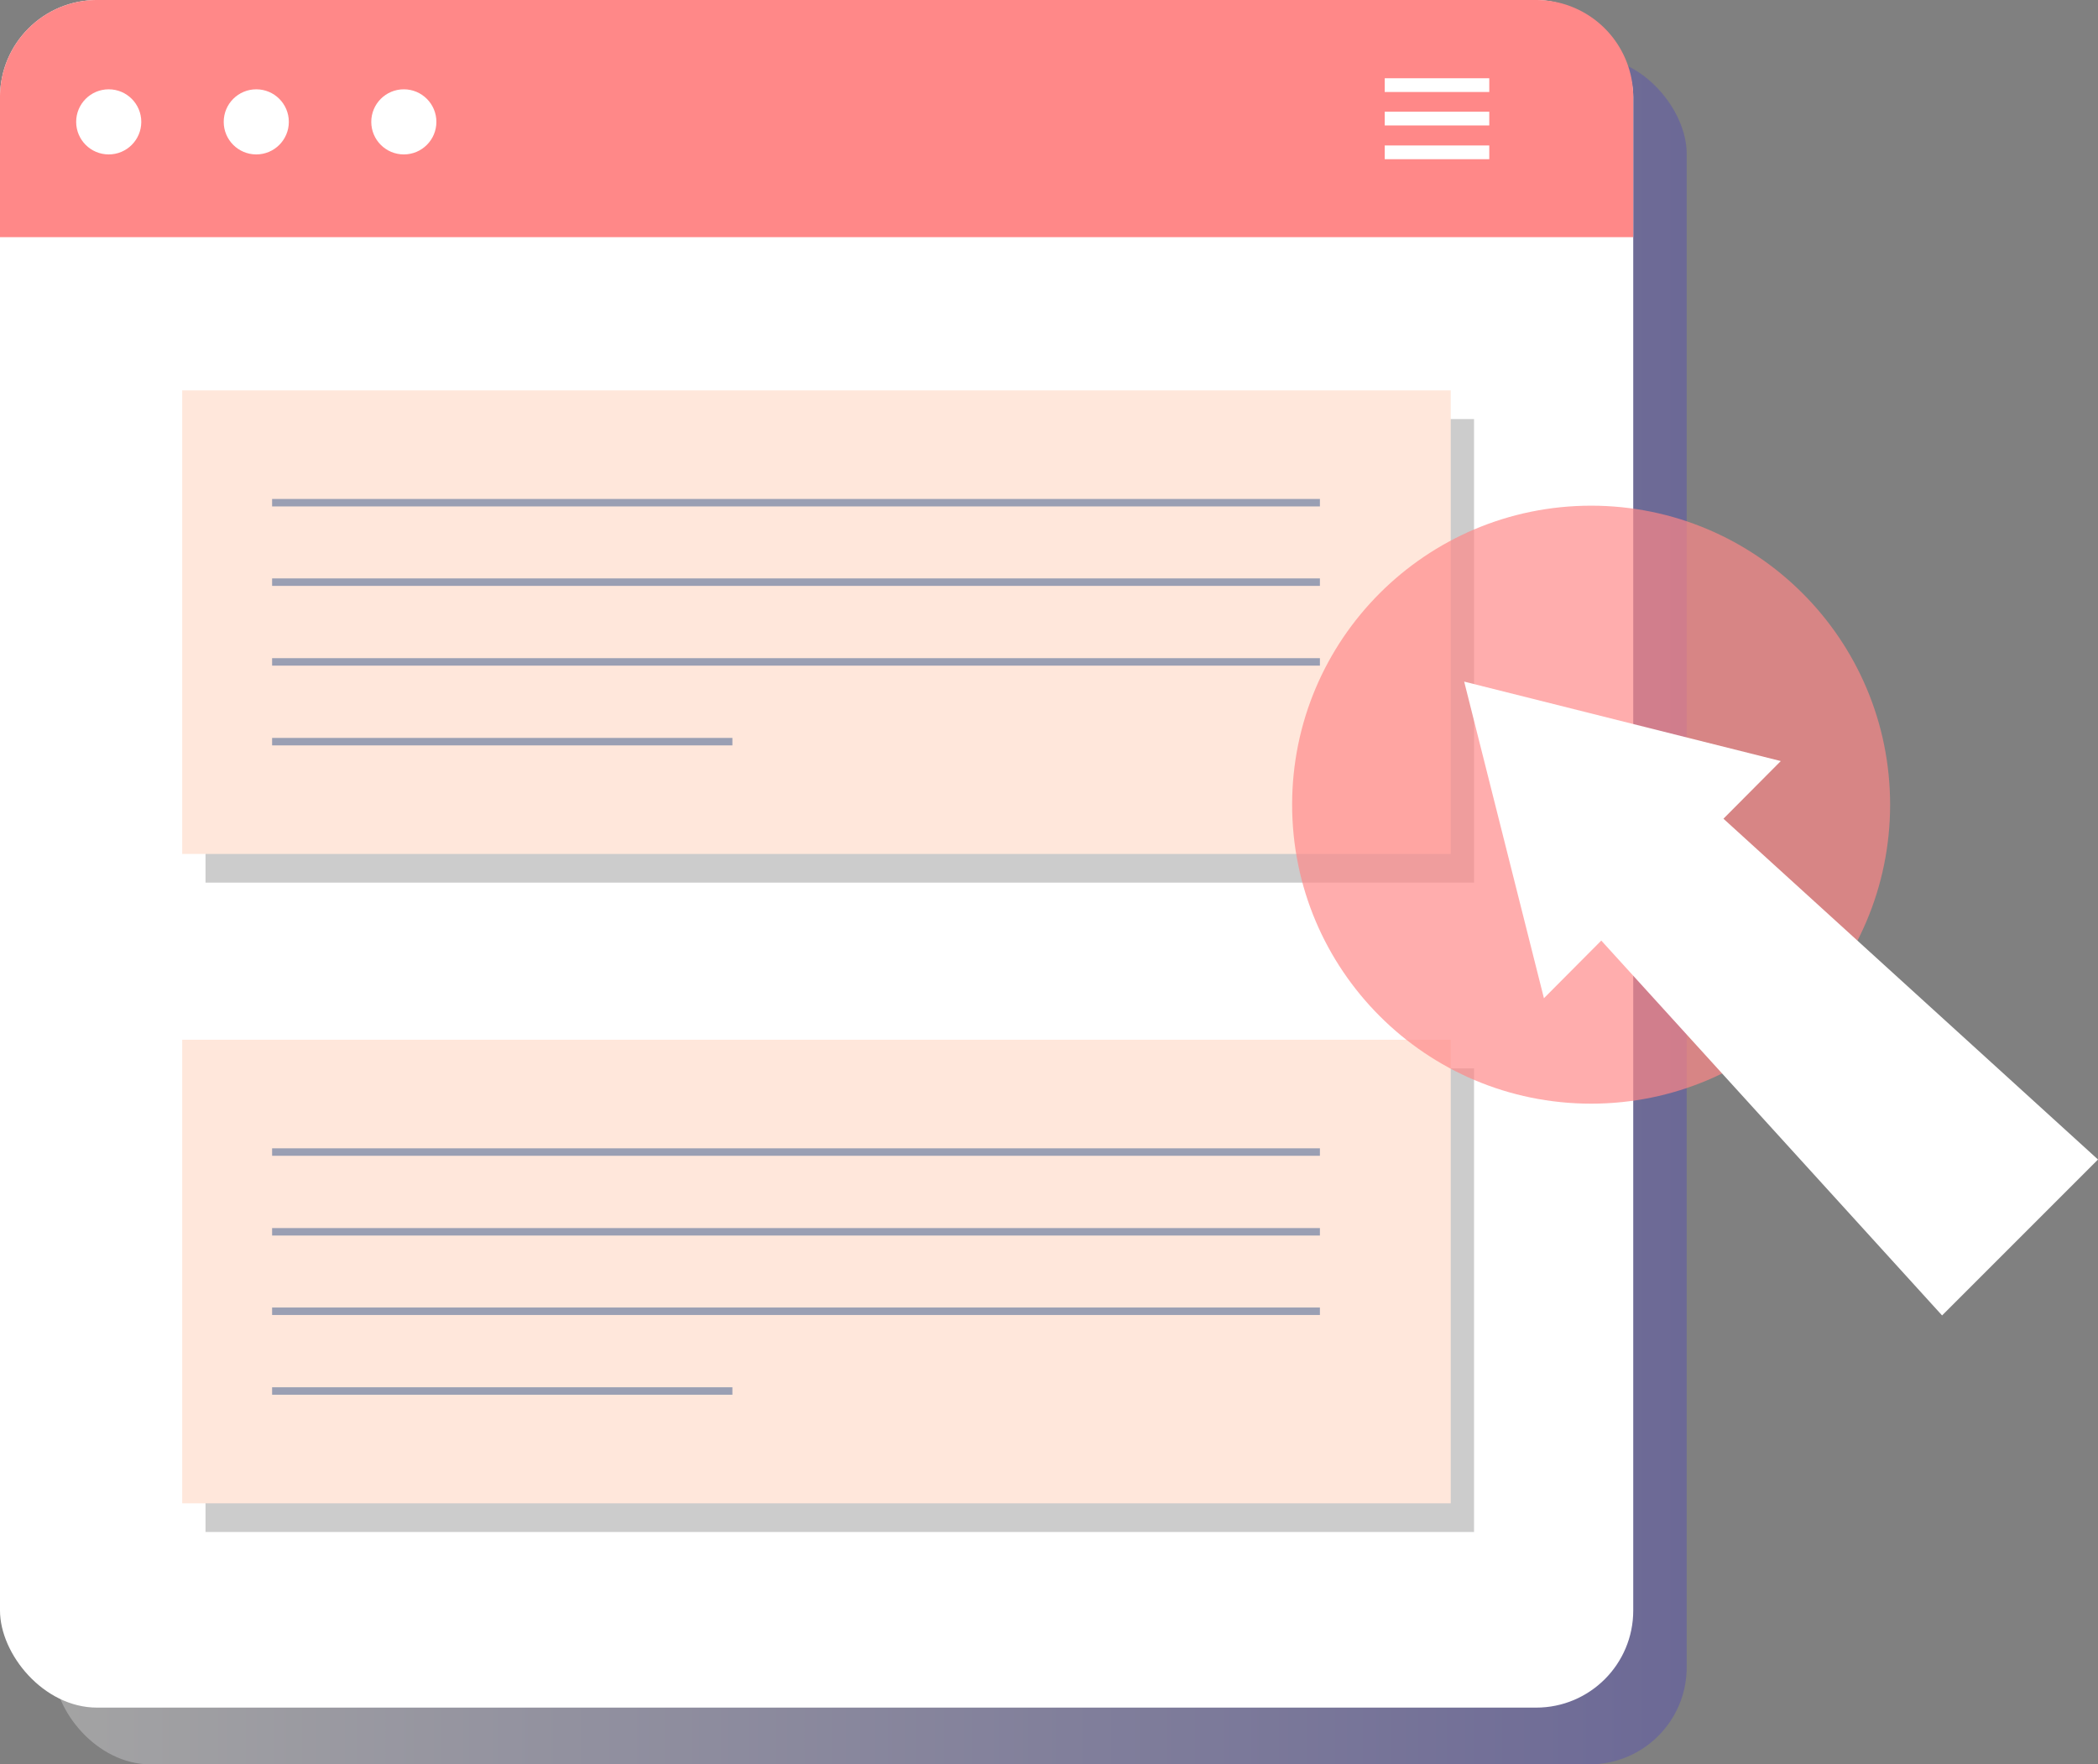
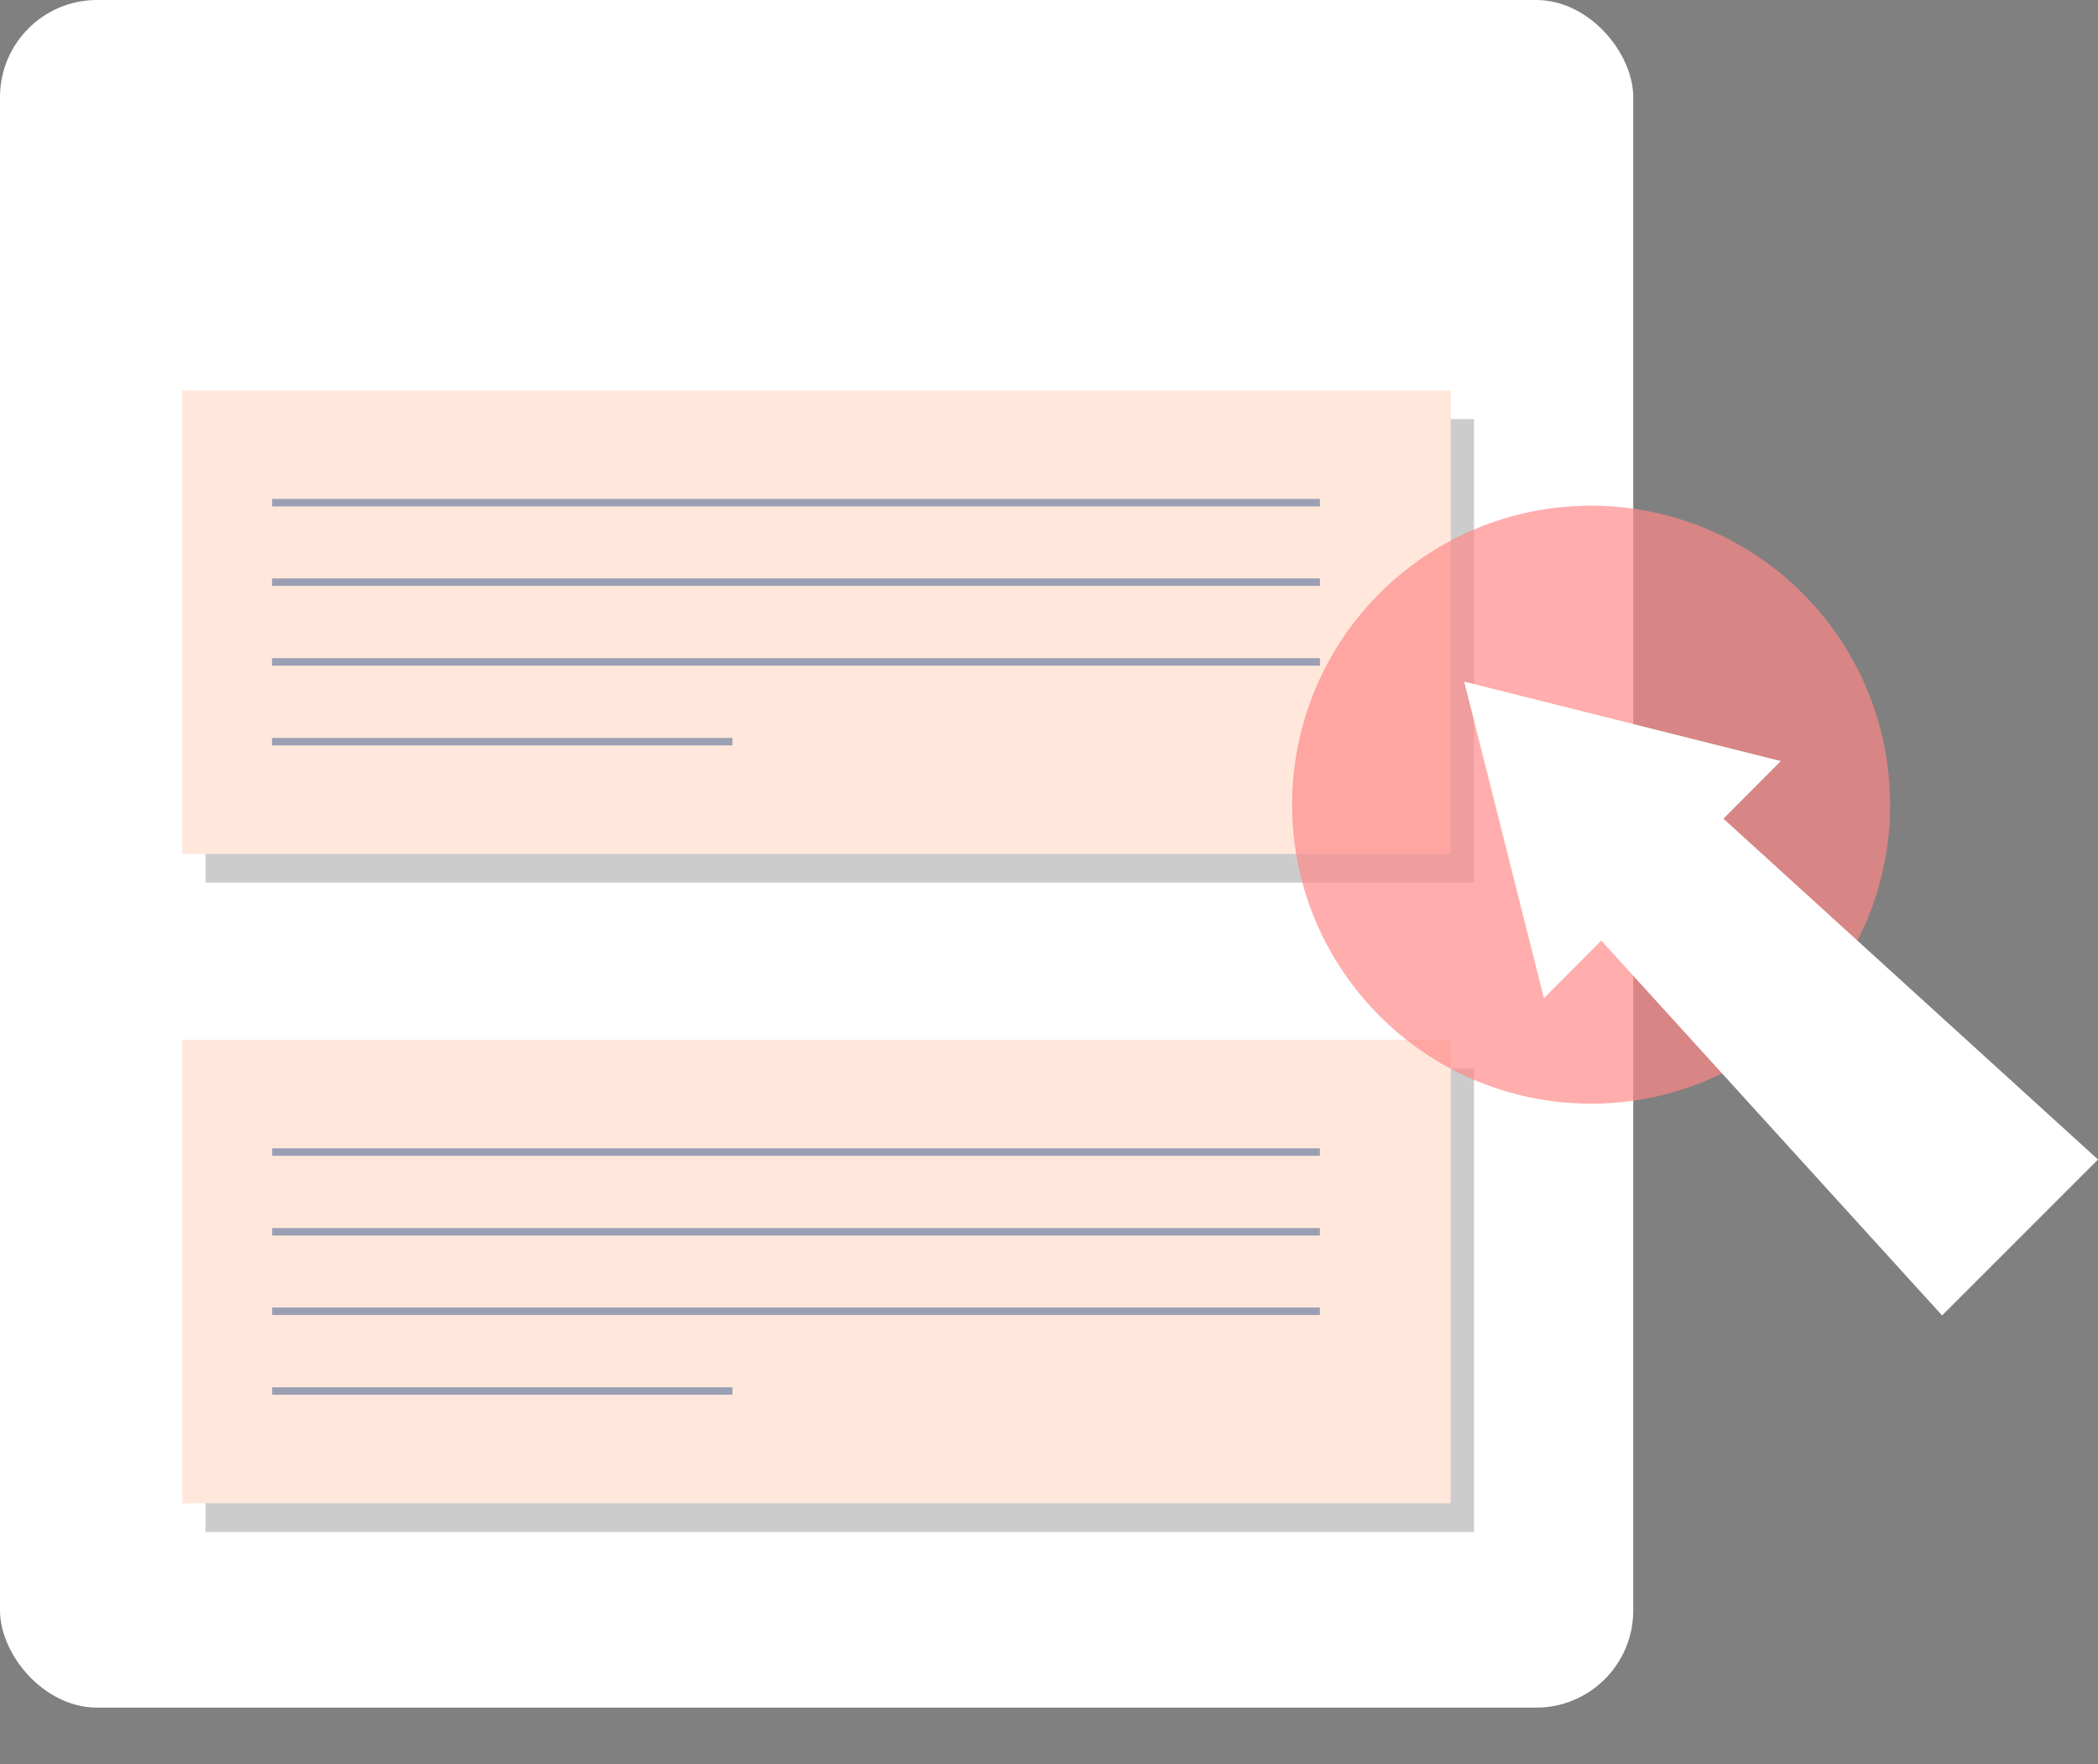
<svg xmlns="http://www.w3.org/2000/svg" viewBox="0 0 70.24 59.07">
  <rect x="0" y="0" width="70.24" height="59.07" fill="#808080" stroke="none" />
  <defs>
    <style>.cls-1{isolation:isolate;}.cls-2{opacity:0.28;mix-blend-mode:multiply;fill:url(#linear-gradient);}.cls-3{fill:#fff;}.cls-4,.cls-8{fill:#f88;}.cls-5{opacity:0.2;}.cls-6{fill:#ffe7db;}.cls-7{fill:none;stroke:#9a9fb3;stroke-miterlimit:10;stroke-width:0.25px;}.cls-8{opacity:0.68;}</style>
    <linearGradient id="linear-gradient" x1="1.79" y1="30.48" x2="56.48" y2="30.48" gradientUnits="userSpaceOnUse">
      <stop offset="0" stop-color="#fff" />
      <stop offset="1" stop-color="#392ecf" />
    </linearGradient>
  </defs>
  <title>register-click</title>
  <g class="cls-1">
    <g id="Capa_2" data-name="Capa 2">
      <g id="OBJECTS">
-         <rect class="cls-2" x="1.79" y="1.9" width="54.68" height="57.17" rx="3.25" ry="3.25" />
        <rect class="cls-3" width="54.68" height="57.17" rx="3.25" ry="3.25" />
-         <path class="cls-4" d="M51.43,0H3.25A3.25,3.25,0,0,0,0,3.25V7.94H54.68V3.25A3.25,3.25,0,0,0,51.43,0Z" />
        <circle class="cls-3" cx="3.64" cy="4.08" r="1.09" />
        <circle class="cls-3" cx="8.58" cy="4.08" r="1.09" />
        <circle class="cls-3" cx="13.52" cy="4.08" r="1.09" />
        <rect class="cls-3" x="46.36" y="2.62" width="3.5" height="0.46" />
        <rect class="cls-3" x="46.36" y="3.74" width="3.5" height="0.46" />
        <rect class="cls-3" x="46.36" y="4.87" width="3.5" height="0.46" />
        <rect class="cls-5" x="6.88" y="14.03" width="42.47" height="15.52" />
        <rect class="cls-6" x="6.1" y="13.07" width="42.47" height="15.52" />
        <line class="cls-7" x1="9.11" y1="16.83" x2="44.19" y2="16.83" />
        <line class="cls-7" x1="9.11" y1="19.49" x2="44.19" y2="19.49" />
        <line class="cls-7" x1="9.11" y1="22.16" x2="44.19" y2="22.16" />
        <line class="cls-7" x1="9.11" y1="24.83" x2="24.52" y2="24.83" />
        <rect class="cls-5" x="6.88" y="35.77" width="42.47" height="15.52" />
        <rect class="cls-6" x="6.1" y="34.81" width="42.47" height="15.52" />
        <line class="cls-7" x1="9.11" y1="38.57" x2="44.19" y2="38.57" />
        <line class="cls-7" x1="9.11" y1="41.24" x2="44.19" y2="41.24" />
        <line class="cls-7" x1="9.11" y1="43.9" x2="44.19" y2="43.9" />
        <line class="cls-7" x1="9.11" y1="46.57" x2="24.52" y2="46.57" />
        <circle class="cls-8" cx="53.27" cy="26.94" r="10.01" />
        <polygon class="cls-3" points="59.62 25.48 49.02 22.82 51.69 33.42 53.61 31.49 65.02 44.04 70.24 38.82 57.7 27.41 59.62 25.48" />
      </g>
    </g>
  </g>
</svg>